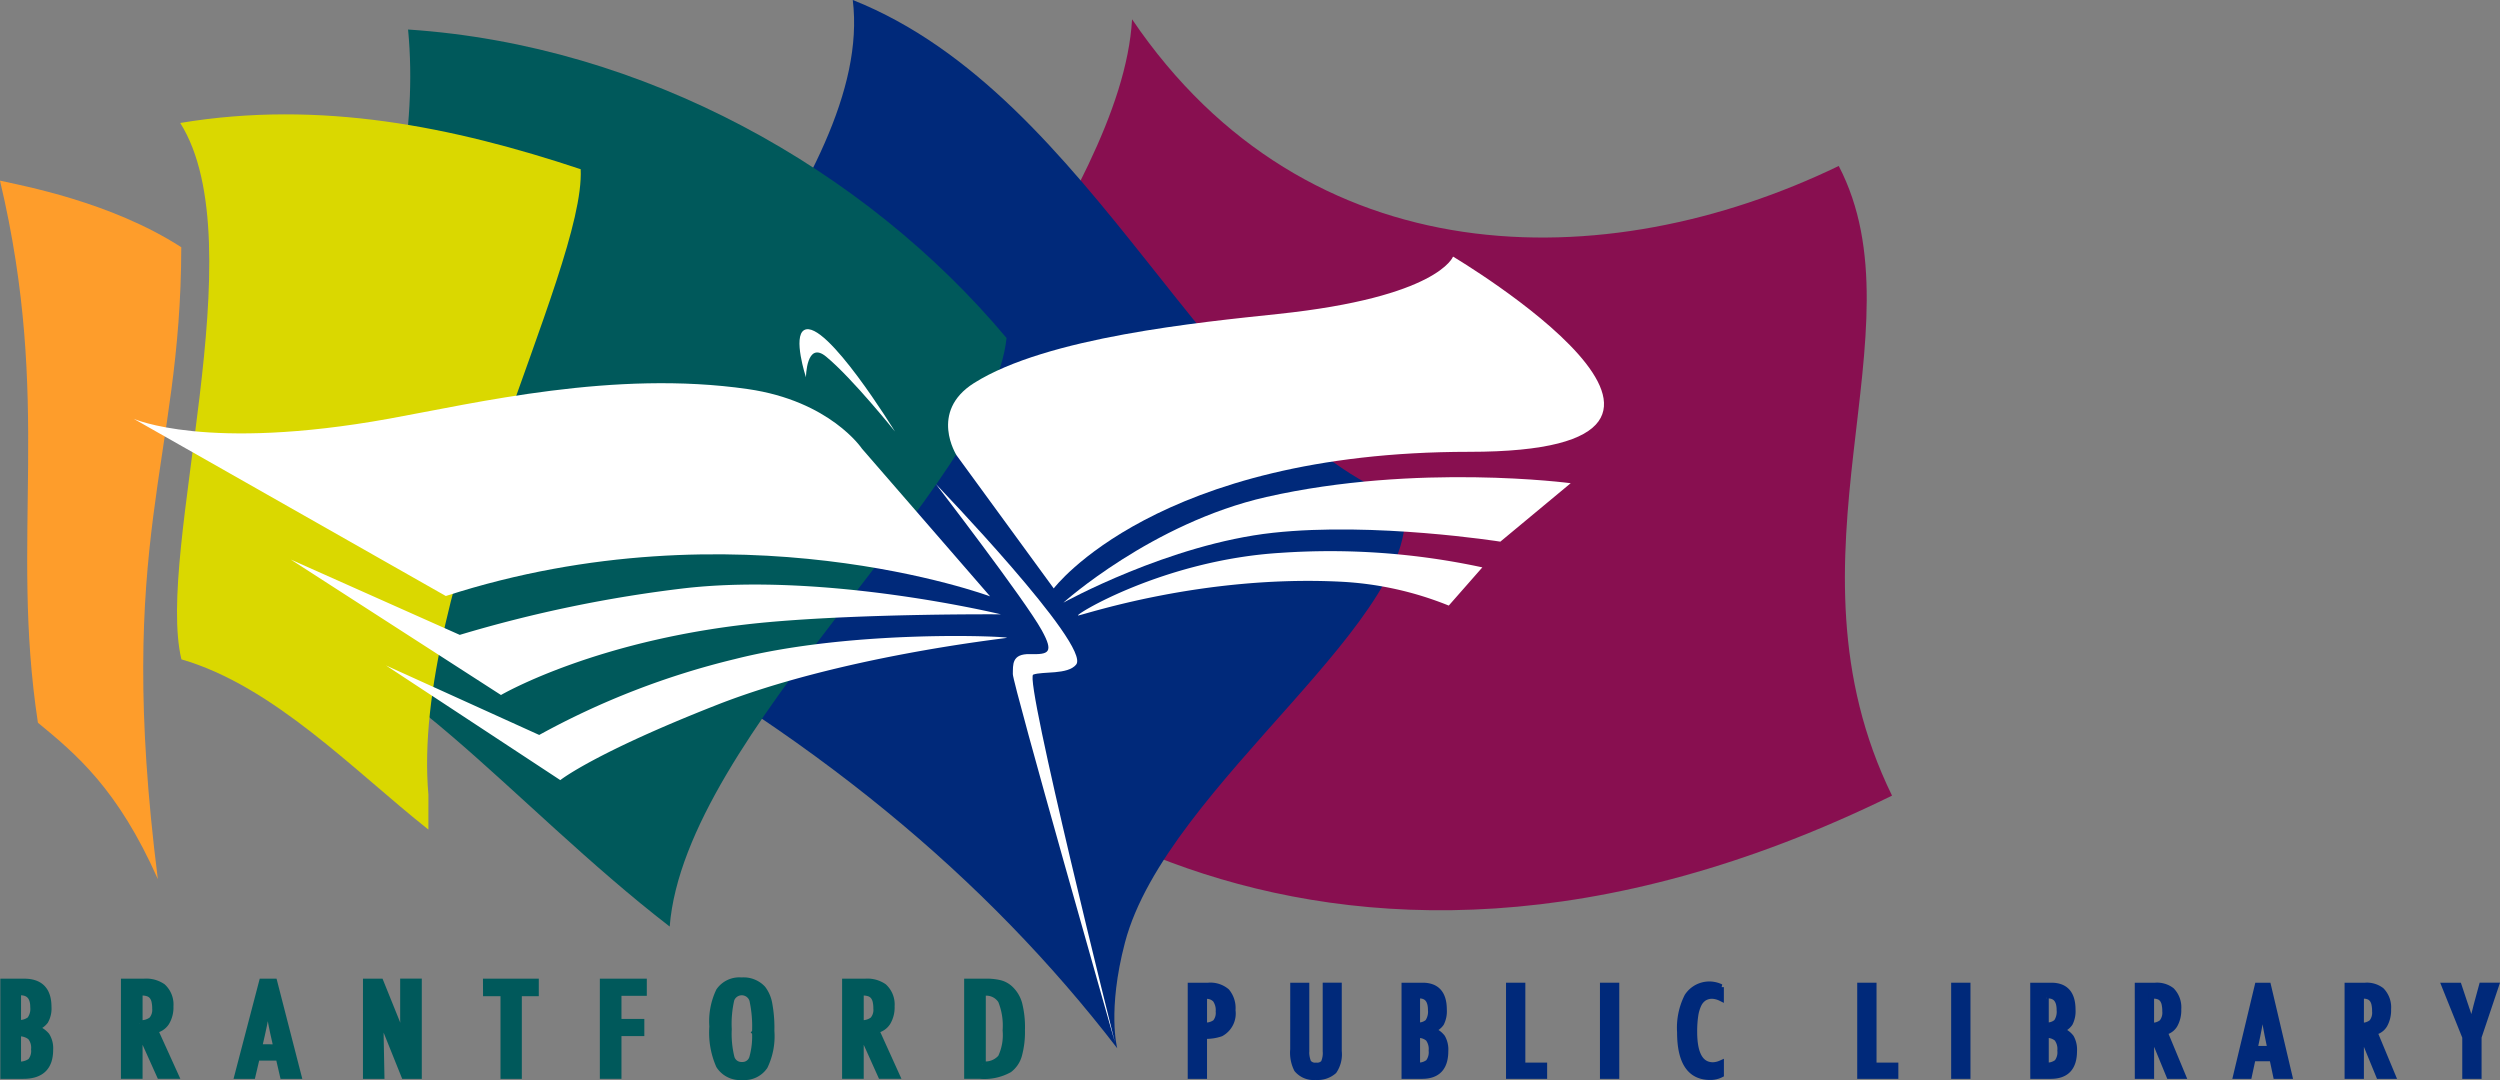
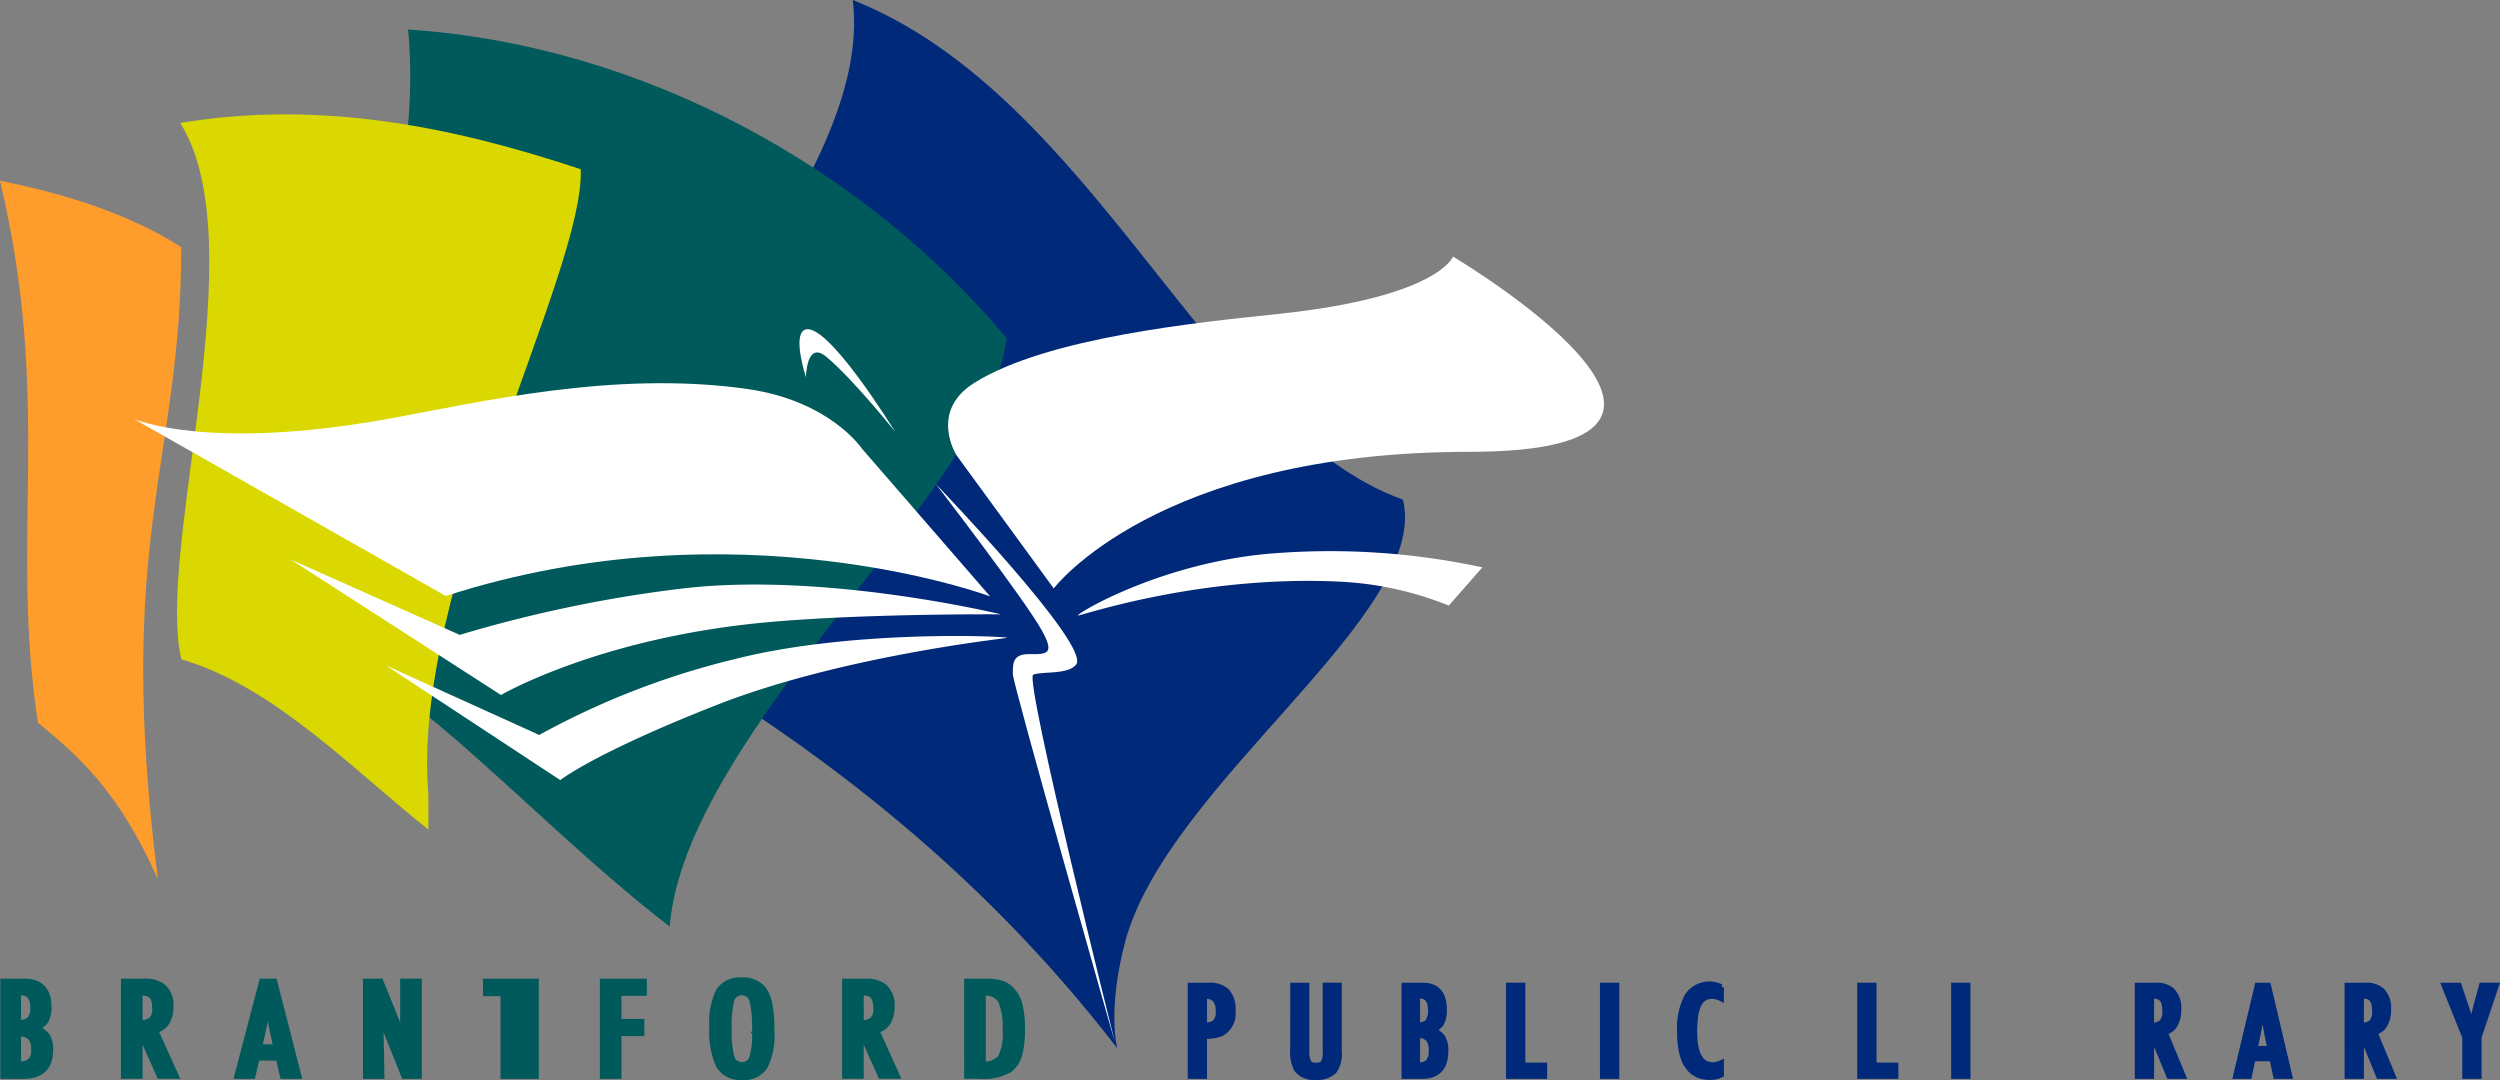
<svg xmlns="http://www.w3.org/2000/svg" width="278.772" height="120.428" viewBox="0 0 278.772 120.428">
  <rect x="0" y="0" width="278.772" height="120.428" fill="#808080" stroke="none" />
  <g id="Group_1710" data-name="Group 1710" transform="translate(-109.131 -102.434)">
    <g id="Group_1707" data-name="Group 1707" transform="translate(241.902 212.21)">
      <path id="Path_8722" data-name="Path 8722" d="M280.1,243.966h1.961a2.8,2.8,0,0,1,2.059.652,2.885,2.885,0,0,1,.643,2.083,2.536,2.536,0,0,1-1.294,2.592,5.146,5.146,0,0,1-1.882.268v4.461H280.1Zm1.488,4.436a1.834,1.834,0,0,0,1.274-.339,1.671,1.671,0,0,0,.358-1.224,2.053,2.053,0,0,0-.344-1.316,1.319,1.319,0,0,0-1.08-.417h-.207Z" transform="translate(-280.097 -243.829)" fill="#00297a" stroke="#00297a" stroke-width="0.666" />
      <path id="Path_8723" data-name="Path 8723" d="M294.821,243.966h1.459v7.106a3.194,3.194,0,0,0,.215,1.446.948.948,0,0,0,.873.358.967.967,0,0,0,.858-.312,2.609,2.609,0,0,0,.214-1.3v-7.3H299.9v7.3a3.3,3.3,0,0,1-.551,2.222,2.736,2.736,0,0,1-2.01.657,2.407,2.407,0,0,1-2.1-.846,4.092,4.092,0,0,1-.422-2.227Z" transform="translate(-283.386 -243.829)" fill="#00297a" stroke="#00297a" stroke-width="0.666" />
      <path id="Path_8724" data-name="Path 8724" d="M310.8,243.966h2.018q2.368,0,2.367,2.677a2.95,2.95,0,0,1-.306,1.517,1.926,1.926,0,0,1-1.088.749,2.356,2.356,0,0,1,1.223.833,2.736,2.736,0,0,1,.336,1.512q0,2.768-2.6,2.767H310.8Zm1.4,4.429a1.6,1.6,0,0,0,1.207-.365,2.063,2.063,0,0,0,.339-1.347q0-1.629-1.294-1.629h-.18a.21.21,0,0,0-.071.007Zm0,4.468a1.765,1.765,0,0,0,1.272-.358,1.847,1.847,0,0,0,.353-1.3,1.944,1.944,0,0,0-.367-1.347,1.657,1.657,0,0,0-1.257-.391Z" transform="translate(-286.955 -243.829)" fill="#00297a" stroke="#00297a" stroke-width="0.666" />
      <path id="Path_8725" data-name="Path 8725" d="M325.806,243.966h1.488v8.91h2.431v1.146h-3.919Z" transform="translate(-290.309 -243.829)" fill="#00297a" stroke="#00297a" stroke-width="0.666" />
      <path id="Path_8726" data-name="Path 8726" d="M339.293,243.966h1.488v10.056h-1.488Z" transform="translate(-293.322 -243.829)" fill="#00297a" stroke="#00297a" stroke-width="0.666" />
      <path id="Path_8727" data-name="Path 8727" d="M354.916,244.09v1.218a2.458,2.458,0,0,0-.959-.254,1.677,1.677,0,0,0-.907.238,1.752,1.752,0,0,0-.626.732,4.3,4.3,0,0,0-.366,1.254,11.8,11.8,0,0,0-.117,1.795q0,3.725,2.1,3.725a2.4,2.4,0,0,0,.88-.209v1.245a2.607,2.607,0,0,1-1.2.273q-3.354,0-3.356-4.989a7.749,7.749,0,0,1,.819-4.012,2.93,2.93,0,0,1,3.738-1.016Z" transform="translate(-295.794 -243.79)" fill="#00297a" stroke="#00297a" stroke-width="0.666" />
      <path id="Path_8728" data-name="Path 8728" d="M376.232,243.966h1.488v8.91h2.433v1.146h-3.921Z" transform="translate(-301.574 -243.829)" fill="#00297a" stroke="#00297a" stroke-width="0.666" />
      <path id="Path_8729" data-name="Path 8729" d="M389.721,243.966h1.488v10.056h-1.488Z" transform="translate(-304.588 -243.829)" fill="#00297a" stroke="#00297a" stroke-width="0.666" />
-       <path id="Path_8730" data-name="Path 8730" d="M401.075,243.966h2.018q2.368,0,2.368,2.677a2.939,2.939,0,0,1-.308,1.517,1.913,1.913,0,0,1-1.087.749,2.365,2.365,0,0,1,1.224.833,2.75,2.75,0,0,1,.335,1.512q0,2.768-2.6,2.767h-1.946Zm1.4,4.429a1.607,1.607,0,0,0,1.208-.365,2.064,2.064,0,0,0,.336-1.347q0-1.629-1.294-1.629h-.179a.213.213,0,0,0-.071.007Zm0,4.468a1.764,1.764,0,0,0,1.271-.358,1.843,1.843,0,0,0,.352-1.3,1.94,1.94,0,0,0-.366-1.347,1.657,1.657,0,0,0-1.257-.391Z" transform="translate(-307.124 -243.829)" fill="#00297a" stroke="#00297a" stroke-width="0.666" />
      <path id="Path_8731" data-name="Path 8731" d="M416.083,243.966h1.961a2.652,2.652,0,0,1,1.809.529,2.687,2.687,0,0,1,.751,2.09,3.321,3.321,0,0,1-.4,1.736,1.686,1.686,0,0,1-1.133.811l2.031,4.891H419.6l-2.025-4.924v4.924h-1.488Zm1.488,4.455a1.667,1.667,0,0,0,1.224-.366,1.722,1.722,0,0,0,.358-1.231,3.653,3.653,0,0,0-.076-.8,1.4,1.4,0,0,0-.234-.541.952.952,0,0,0-.415-.307,1.708,1.708,0,0,0-.606-.1h-.25Z" transform="translate(-310.477 -243.829)" fill="#00297a" stroke="#00297a" stroke-width="0.666" />
      <path id="Path_8732" data-name="Path 8732" d="M432.612,243.966h1.159l2.366,10.056h-1.473l-.415-1.96H432.06l-.422,1.96h-1.43Zm1.423,7.047-.329-1.6q-.33-1.635-.537-3.492-.1.906-.256,1.834t-.373,1.97l-.272,1.289Z" transform="translate(-313.633 -243.829)" fill="#00297a" stroke="#00297a" stroke-width="0.666" />
      <path id="Path_8733" data-name="Path 8733" d="M446.211,243.966h1.959a2.649,2.649,0,0,1,1.809.529,2.687,2.687,0,0,1,.753,2.09,3.328,3.328,0,0,1-.4,1.736,1.689,1.689,0,0,1-1.135.811l2.033,4.891h-1.51L447.7,249.1v4.924h-1.488Zm1.488,4.455a1.667,1.667,0,0,0,1.222-.366,1.714,1.714,0,0,0,.358-1.231,3.667,3.667,0,0,0-.075-.8,1.375,1.375,0,0,0-.236-.541.952.952,0,0,0-.415-.307,1.693,1.693,0,0,0-.6-.1h-.25Z" transform="translate(-317.208 -243.829)" fill="#00297a" stroke="#00297a" stroke-width="0.666" />
      <path id="Path_8734" data-name="Path 8734" d="M460.143,243.966h1.573l.729,2.188c.025.065.049.137.073.214s.052.164.085.255a14.579,14.579,0,0,1,.558,1.993c.087-.537.158-.914.216-1.126l.228-.9.086-.352.616-2.273h1.552l-1.925,5.731v4.325h-1.488V249.7Z" transform="translate(-320.32 -243.829)" fill="#00297a" stroke="#00297a" stroke-width="0.666" />
    </g>
-     <path id="Path_8735" data-name="Path 8735" d="M347.783,191.768c-65.2,31.985-106.144-4.544-114.8-17.5,2.159-22.269,28.881-48.73,30.054-69.066,19.522,28.789,52.7,28.966,78.8,16.355,9.562,18.389-7.153,43.432,5.943,70.216Z" transform="translate(-27.67 -0.617)" fill="#880f50" />
    <path id="Path_8736" data-name="Path 8736" d="M251.967,219.327c-14.519-18.863-33.984-35.283-61.128-49.556,5.647-22.357,34.085-47.1,31.638-67.338,27.073,10.763,39.63,47.964,61.351,55.715,3.109,12.811-26.357,31.727-31,49.388C250.832,215.134,251.967,219.327,251.967,219.327Z" transform="translate(-18.254)" fill="#00297a" />
    <path id="Path_8737" data-name="Path 8737" d="M192.232,206.7C174.6,193.1,159.9,174.244,146.841,174.221c5.38-21.761,18.4-44.812,16.219-67.548,26.287,1.732,50.932,15.518,66.735,34.4-1.7,16.308-35.881,44.226-37.563,65.631Z" transform="translate(-8.425 -0.947)" fill="#00595b" />
    <path id="Path_8738" data-name="Path 8738" d="M162.579,198.607c-8.233-6.5-17.209-15.978-27.54-18.981-2.911-12.112,8.38-46.272-.132-59.812,15.653-2.608,30.46.436,44.653,5.158.546,11.325-19.007,46.861-16.98,69.749Z" transform="translate(-5.678 -3.669)" fill="#dad800" />
    <path id="Path_8739" data-name="Path 8739" d="M126.732,206.258c-4.479-10.1-9.138-13.948-13.373-17.443-3.159-20.761,1.656-35.655-4.229-60.446,2.393.551,12.314,2.331,20.215,7.426-.023,24.186-7.437,32.308-2.613,70.463Z" transform="translate(0 -5.794)" fill="#fe9d2b" />
    <path id="Path_8740" data-name="Path 8740" d="M243.509,171.937s17.346,18.028,15.644,20.13c-.937,1.161-3.743.733-4.788,1.121s9.11,41,9.11,41-11.41-40.024-11.383-41.059-.151-2.279,1.918-2.228,2.694-.139,1.308-2.656C253.483,184.914,243.509,171.937,243.509,171.937Z" transform="translate(-30.021 -15.528)" fill="#fff" />
    <path id="Path_8741" data-name="Path 8741" d="M163.131,181.187c32.4-10.488,60.693.04,60.693.04l-14.292-16.472s-3.541-5.322-12.735-6.645c-14.916-2.147-30.225,1.54-40.012,3.308-20.372,3.682-28.464.005-28.464.005Z" transform="translate(-4.287 -12.293)" fill="#fff" />
    <path id="Path_8742" data-name="Path 8742" d="M150.88,182.778l18.846,8.4a147.571,147.571,0,0,1,25.167-5.21c15.868-1.775,35.18,2.92,35.18,2.92s-14.975-.117-25.973.874c-18.807,1.7-29.778,8.121-29.778,8.121Z" transform="translate(-9.327 -17.95)" fill="#fff" />
    <path id="Path_8743" data-name="Path 8743" d="M164.554,197.04l17.085,7.75a88.113,88.113,0,0,1,21.832-8.464c13.414-3.4,31.075-2.5,30.293-2.36s-18.634,2.1-32.335,7.481-17.438,8.379-17.438,8.379Z" transform="translate(-12.382 -20.402)" fill="#fff" />
    <g id="Group_1708" data-name="Group 1708" transform="translate(214.848 131.043)">
      <path id="Path_8744" data-name="Path 8744" d="M303.372,161.047c-34.848,0-46.328,15.233-46.328,15.233l-10.829-14.834s-3.123-4.863,1.927-8.059c8.142-5.141,25.241-6.787,33.882-7.708,17.937-1.879,19.545-6.4,19.545-6.4S338.219,161.047,303.372,161.047Z" transform="translate(-245.26 -139.274)" fill="#fff" />
-       <path id="Path_8745" data-name="Path 8745" d="M318.389,171.623s-17.151-2.277-33.946,1.539c-12.745,2.9-22.626,11.782-22.626,11.782s11.778-6.53,23.379-7.793c11.312-1.229,25.348.989,25.348.989Z" transform="translate(-248.959 -146.35)" fill="#fff" />
      <path id="Path_8746" data-name="Path 8746" d="M309.006,183.392a80.486,80.486,0,0,0-22.465-1.622c-13.124.789-23.293,7.073-22.589,6.984s13.819-4.548,29.309-3.762a37.082,37.082,0,0,1,12,2.661Z" transform="translate(-249.428 -148.734)" fill="#fff" />
    </g>
    <g id="Group_1709" data-name="Group 1709" transform="translate(109.531 211.789)">
      <path id="Path_8747" data-name="Path 8747" d="M109.646,243.423h2.291q2.686,0,2.688,2.781a2.826,2.826,0,0,1-.351,1.576,2.161,2.161,0,0,1-1.232.778,2.7,2.7,0,0,1,1.388.866,2.653,2.653,0,0,1,.382,1.57q0,2.876-2.956,2.876h-2.209Zm1.583,4.6a1.936,1.936,0,0,0,1.371-.38,2.011,2.011,0,0,0,.382-1.4q0-1.693-1.468-1.691h-.2a.278.278,0,0,0-.082.007Zm0,4.641a2.139,2.139,0,0,0,1.444-.372,1.809,1.809,0,0,0,.4-1.347,1.9,1.9,0,0,0-.416-1.4,1.993,1.993,0,0,0-1.427-.406Z" transform="translate(-109.646 -243.287)" fill="#00595b" stroke="#00595b" stroke-width="0.723" />
      <path id="Path_8748" data-name="Path 8748" d="M126.961,243.423h2.225a3.218,3.218,0,0,1,2.055.547,2.667,2.667,0,0,1,.852,2.172,3.215,3.215,0,0,1-.45,1.8,1.917,1.917,0,0,1-1.286.843l2.306,5.081H130.95l-2.3-5.115v5.115h-1.69Zm1.69,4.628a2.022,2.022,0,0,0,1.388-.378,1.7,1.7,0,0,0,.407-1.28,3.562,3.562,0,0,0-.085-.832,1.373,1.373,0,0,0-.269-.561,1.06,1.06,0,0,0-.471-.318,2.065,2.065,0,0,0-.686-.1h-.283Z" transform="translate(-113.514 -243.287)" fill="#00595b" stroke="#00595b" stroke-width="0.723" />
      <path id="Path_8749" data-name="Path 8749" d="M146,243.423h1.315L150,253.87h-1.673l-.47-2.036h-2.485l-.479,2.036h-1.625Zm1.615,7.321-.373-1.665q-.374-1.7-.61-3.627-.114.941-.291,1.9t-.423,2.047l-.308,1.34Z" transform="translate(-117.158 -243.287)" fill="#00595b" stroke="#00595b" stroke-width="0.723" />
      <path id="Path_8750" data-name="Path 8750" d="M161.716,243.423h1.574l1.681,4.168a32.965,32.965,0,0,1,1.291,3.769q-.2-1.211-.3-2.193t-.1-1.847v-3.9h1.689V253.87h-1.58l-1.888-4.7q-.26-.655-.492-1.346t-.425-1.448c-.011-.064-.029-.141-.053-.231s-.054-.193-.085-.311c.017.118.03.218.041.3s.018.155.024.213l.089,1.063.1,1.292c.006.071.011.16.014.264s0,.221,0,.352l.088,4.553h-1.671Z" transform="translate(-121.279 -243.287)" fill="#00595b" stroke="#00595b" stroke-width="0.723" />
-       <path id="Path_8751" data-name="Path 8751" d="M178.946,243.423h5.5v1.232h-1.891v9.215H180.9v-9.215h-1.949Z" transform="translate(-125.128 -243.287)" fill="#00595b" stroke="#00595b" stroke-width="0.723" />
+       <path id="Path_8751" data-name="Path 8751" d="M178.946,243.423h5.5v1.232v9.215H180.9v-9.215h-1.949Z" transform="translate(-125.128 -243.287)" fill="#00595b" stroke="#00595b" stroke-width="0.723" />
      <path id="Path_8752" data-name="Path 8752" d="M195.727,243.423h4.514v1.19h-2.826v3.3h2.55v1.191h-2.55v4.764h-1.688Z" transform="translate(-128.877 -243.287)" fill="#00595b" stroke="#00595b" stroke-width="0.723" />
      <path id="Path_8753" data-name="Path 8753" d="M217.98,248.864a7.7,7.7,0,0,1-.739,3.932,2.706,2.706,0,0,1-2.477,1.164,2.754,2.754,0,0,1-2.574-1.252,9.091,9.091,0,0,1-.739-4.351,7.8,7.8,0,0,1,.732-3.944,2.73,2.73,0,0,1,2.5-1.164,2.9,2.9,0,0,1,2.339.9,3.846,3.846,0,0,1,.729,1.712A14.852,14.852,0,0,1,217.98,248.864Zm-1.77.15a13.958,13.958,0,0,0-.293-3.6,1.267,1.267,0,0,0-2.4-.075,12.011,12.011,0,0,0-.291,3.316,11.023,11.023,0,0,0,.308,3.18,1.176,1.176,0,0,0,1.186.839,1.161,1.161,0,0,0,1.168-.785A8.7,8.7,0,0,0,216.21,249.013Z" transform="translate(-132.39 -243.248)" fill="#00595b" stroke="#00595b" stroke-width="0.723" />
      <path id="Path_8754" data-name="Path 8754" d="M230.513,243.423h2.225a3.215,3.215,0,0,1,2.053.547,2.665,2.665,0,0,1,.853,2.172,3.215,3.215,0,0,1-.45,1.8,1.917,1.917,0,0,1-1.286.843l2.3,5.081H234.5l-2.3-5.115v5.115h-1.689Zm1.689,4.628a2.022,2.022,0,0,0,1.389-.378,1.7,1.7,0,0,0,.406-1.28,3.562,3.562,0,0,0-.085-.832,1.393,1.393,0,0,0-.269-.561,1.058,1.058,0,0,0-.472-.318,2.063,2.063,0,0,0-.685-.1H232.2Z" transform="translate(-136.649 -243.287)" fill="#00595b" stroke="#00595b" stroke-width="0.723" />
      <path id="Path_8755" data-name="Path 8755" d="M248.036,243.423h2.08a6.225,6.225,0,0,1,1.6.176,2.61,2.61,0,0,1,1.071.6,3.577,3.577,0,0,1,1.007,1.691,10.664,10.664,0,0,1,.3,2.889,9.868,9.868,0,0,1-.332,2.814,3.013,3.013,0,0,1-1.072,1.59,5.758,5.758,0,0,1-3.288.683h-1.365Zm1.69,9.215a2.321,2.321,0,0,0,2.063-.778,5.842,5.842,0,0,0,.536-3.024,7.435,7.435,0,0,0-.512-3.322,1.966,1.966,0,0,0-1.876-.907h-.21Z" transform="translate(-140.563 -243.287)" fill="#00595b" stroke="#00595b" stroke-width="0.723" />
    </g>
    <path id="Path_8756" data-name="Path 8756" d="M234.569,161.108s-7.724-12.594-10.107-11.314c-1.313.706.185,5.271.185,5.271s.04-4.132,2.254-2.3C229.835,155.186,234.569,161.108,234.569,161.108Z" transform="translate(-25.645 -10.56)" fill="#fff" />
  </g>
</svg>